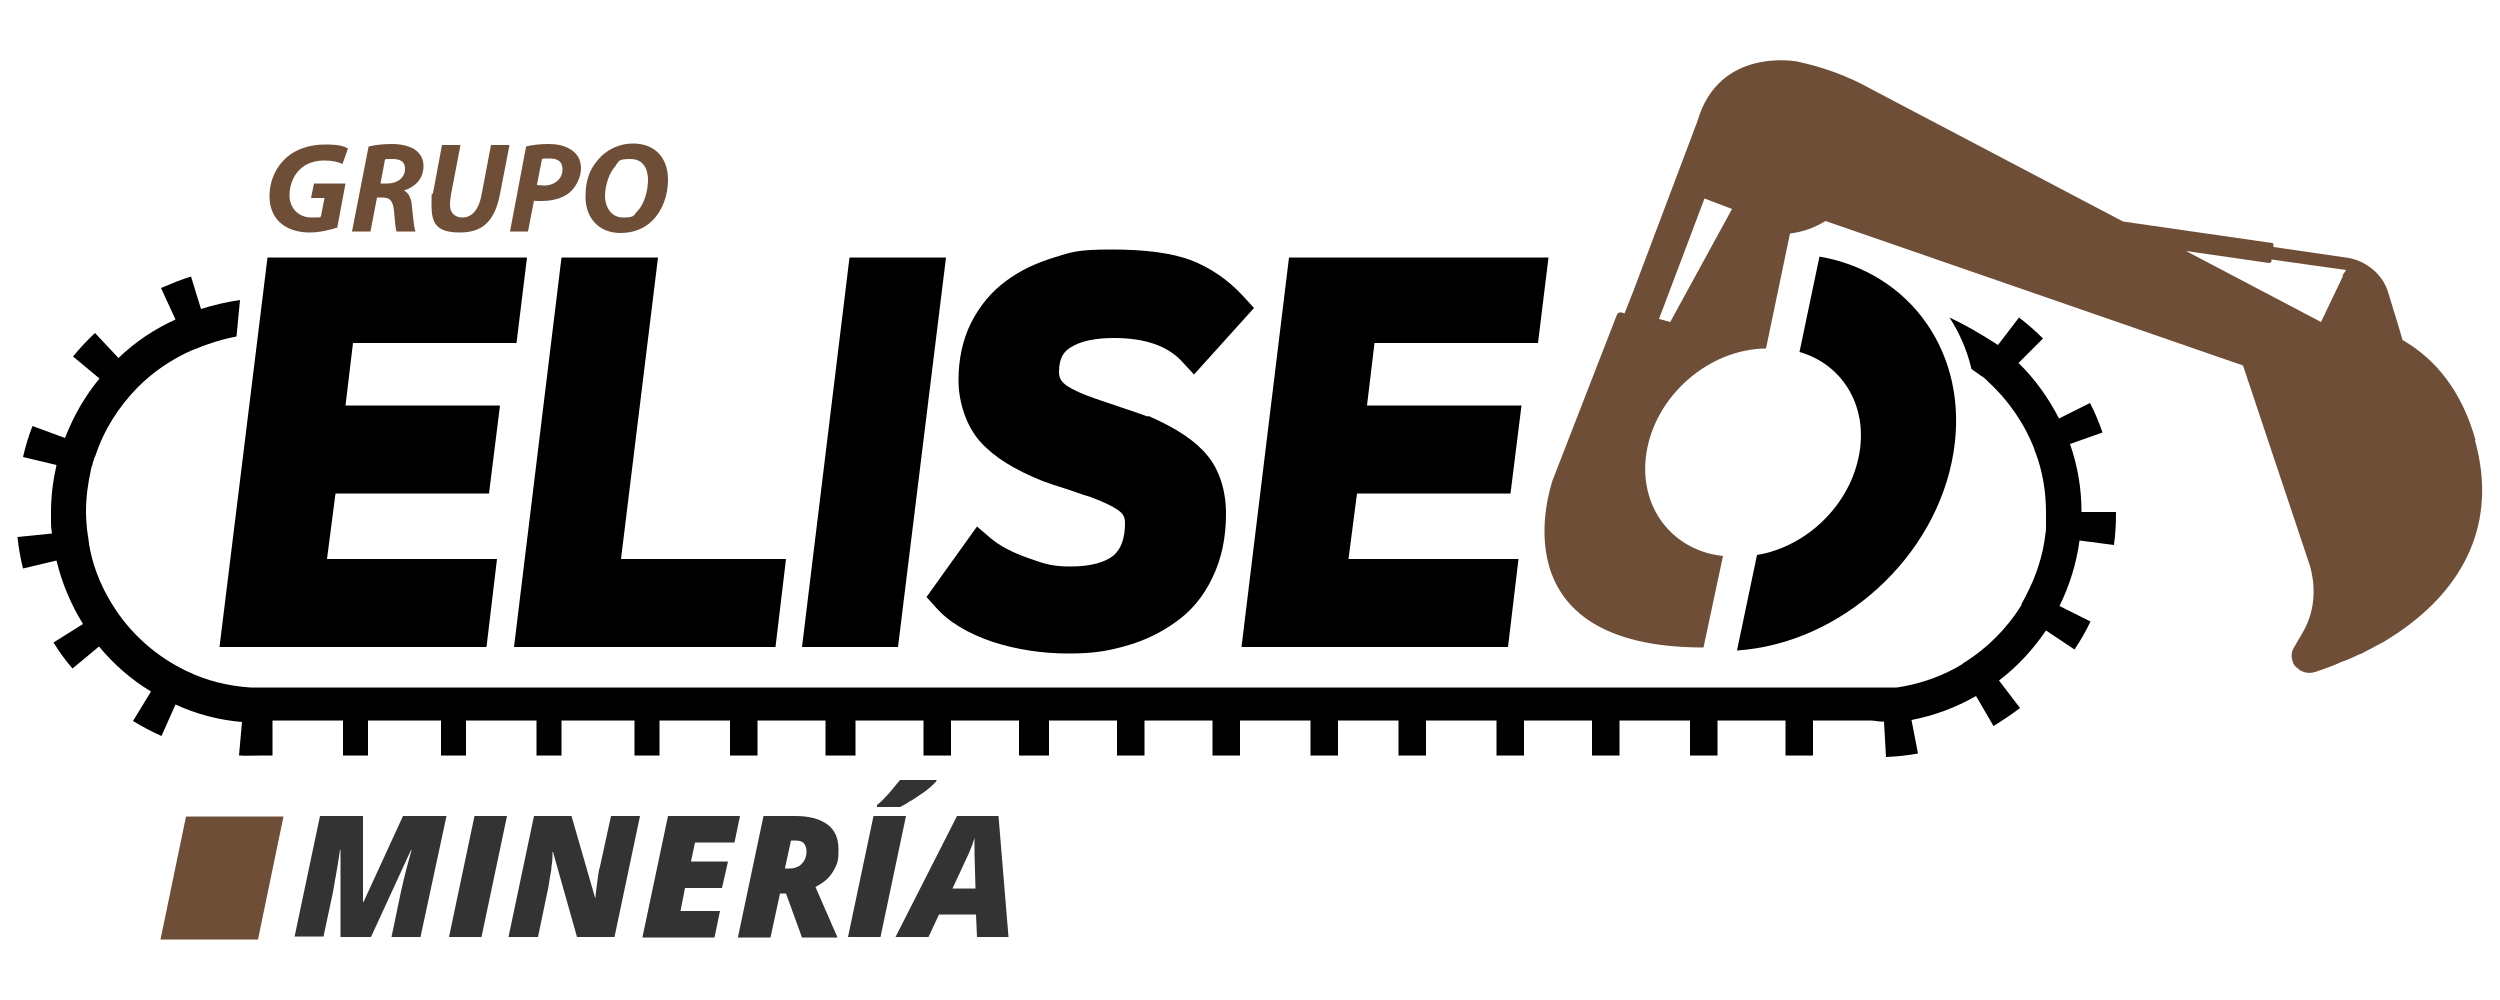
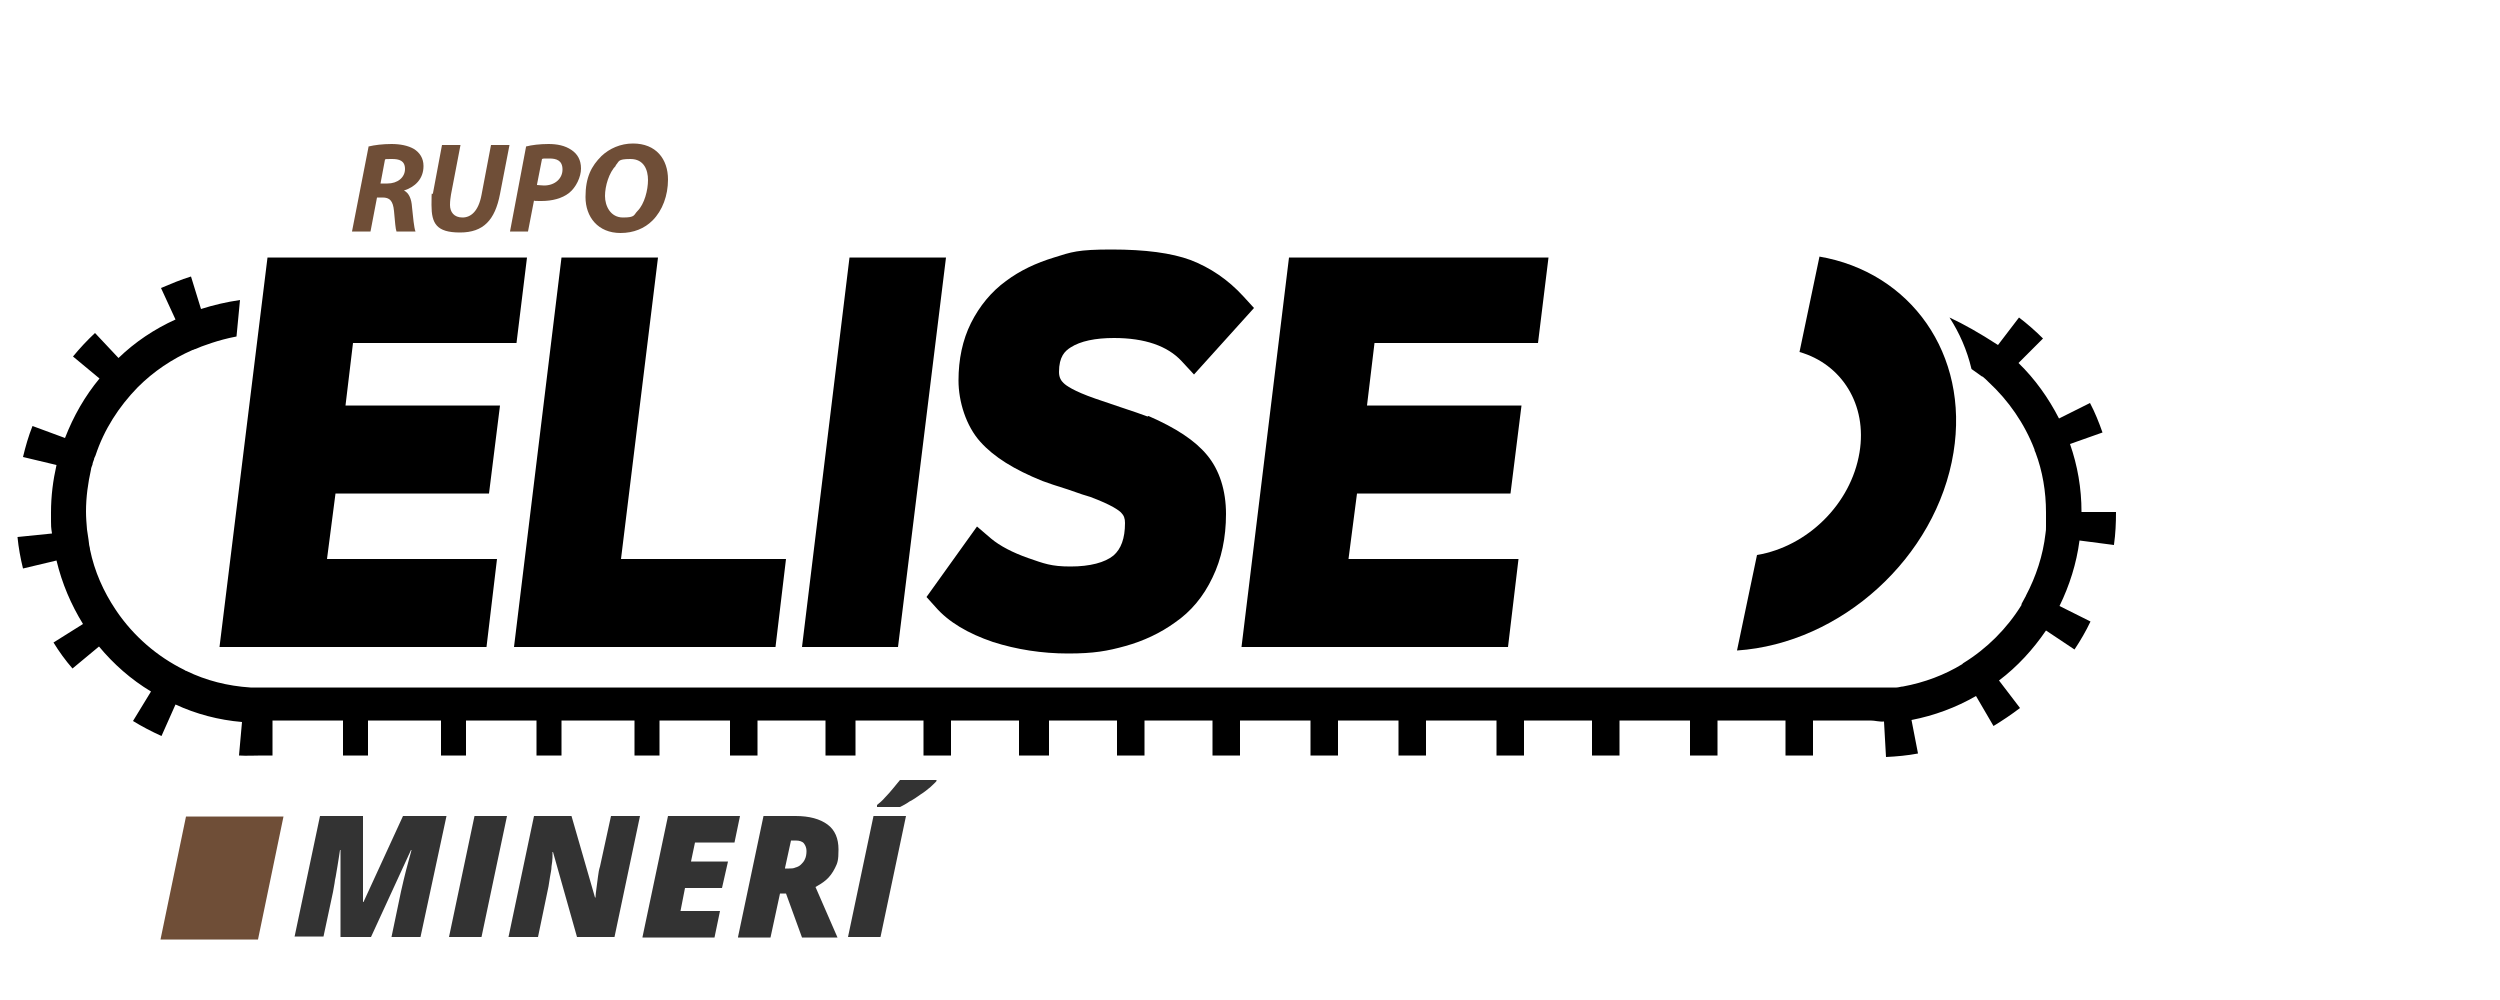
<svg xmlns="http://www.w3.org/2000/svg" id="mineria" viewBox="0 0 500 200">
  <defs>
    <style>      .st0 {        fill: #6f4e37;      }      .st1 {        fill: #333;      }    </style>
  </defs>
  <g>
    <polygon points="103.3 68.6 105.4 51.5 53.5 51.5 43.9 129.4 97.3 129.4 99.4 111.8 65.4 111.8 67.1 98.7 97.8 98.7 100 81.1 69.1 81.1 70.6 68.6 103.3 68.6" />
    <polygon points="131.6 51.5 112.3 51.5 102.8 129.4 155.1 129.4 157.2 111.8 124.2 111.8 131.6 51.5" />
    <polygon points="169.9 51.5 160.4 129.4 179.6 129.4 189.2 51.5 169.9 51.5" />
    <path d="M229.5,83.3c-1.1-.4-3-1.1-5.5-1.9-2.4-.8-4.1-1.4-5-1.7-4.3-1.5-5.8-2.6-6.3-3.1-.4-.4-.9-1-.9-2.2,0-3.1,1.2-4.2,2.3-4.9,2-1.3,5-1.9,8.7-1.9,6.2,0,10.7,1.6,13.5,4.6l2.5,2.7,12-13.3-2.1-2.3c-3.1-3.4-6.7-5.8-10.6-7.3-3.8-1.4-9-2.1-15.8-2.1s-8,.5-11.5,1.6c-3.6,1.1-6.8,2.6-9.6,4.7-2.9,2.1-5.3,5-7,8.4-1.7,3.4-2.5,7.3-2.5,11.5s1.5,9.1,4.4,12.3c2.7,3,6.7,5.5,12.4,7.8,1.1.4,2.8,1,5.1,1.7,2.2.8,3.8,1.3,4.5,1.5,4.3,1.6,5.7,2.7,6.1,3.1.6.6.8,1.2.8,2.1,0,3.1-.8,5.2-2.3,6.5-1.7,1.4-4.7,2.2-8.6,2.2s-5.3-.6-8.5-1.7c-3.1-1.1-5.6-2.4-7.4-3.9l-2.8-2.4-10.1,14.1,1.8,2c2.6,3,6.5,5.3,11.5,7,4.7,1.5,9.8,2.3,15,2.3s7.9-.5,11.5-1.5c3.6-1,7-2.6,9.9-4.7,3.2-2.2,5.7-5.2,7.5-9,1.8-3.7,2.7-8,2.7-12.7s-1.3-8.8-3.8-11.8c-2.4-2.9-6.2-5.4-11.7-7.8" />
    <polygon points="307.6 68.6 309.7 51.5 257.8 51.5 248.3 129.4 301.6 129.4 303.7 111.8 269.7 111.8 271.4 98.7 302.1 98.7 304.3 81.1 273.4 81.1 274.9 68.6 307.6 68.6" />
-     <path class="st0" d="M67.5,45.5c-1.3.4-3.4,1-5.6,1s-4.3-.6-5.8-1.9c-1.4-1.2-2.2-3.1-2.2-5.3,0-3.2,1.3-6,3.5-7.9,1.9-1.6,4.6-2.5,7.6-2.5s3.9.4,4.6.8l-1.1,3.1c-.8-.4-2.1-.7-3.7-.7s-3.3.5-4.4,1.4c-1.5,1.2-2.5,3.2-2.5,5.6s1.7,4.4,4.4,4.4,1.5-.1,1.9-.3l.7-3.6h-2.7l.6-2.9h6.3l-1.7,9.1Z" />
    <path class="st0" d="M73.7,29.3c1.2-.3,2.9-.5,4.6-.5s3.3.3,4.5,1c1.1.7,1.9,1.8,1.9,3.4,0,2.6-1.7,4.2-3.9,4.9h0c1,.5,1.5,1.7,1.6,3.3.2,1.9.4,4.2.7,4.9h-3.8c-.2-.5-.3-1.9-.5-4.1-.2-2.1-.9-2.7-2.3-2.7h-1.1l-1.3,6.8h-3.7l3.3-16.9ZM76,36.7h1.5c2,0,3.5-1.2,3.5-2.9s-1.2-2-2.6-2-1.1,0-1.4.1l-.9,4.8Z" />
    <path class="st0" d="M92.1,29l-1.9,9.9c-.1.6-.2,1.3-.2,2.1,0,1.4.8,2.5,2.5,2.5s3.2-1.3,3.8-4.5l1.9-10h3.7l-1.9,9.8c-1,5.2-3.3,7.7-8,7.7s-5.7-1.8-5.7-5.5.1-1.6.3-2.4l1.8-9.6h3.7Z" />
    <path class="st0" d="M105.2,29.3c1.1-.3,2.8-.5,4.5-.5s3.3.3,4.6,1.2c1.2.8,1.9,2,1.9,3.7s-1,3.8-2.4,4.9c-1.4,1.1-3.4,1.6-5.5,1.6s-1.1,0-1.5-.1l-1.2,6.2h-3.6l3.2-16.9ZM107.4,37c.4,0,.8.1,1.4.1,2.2,0,3.7-1.4,3.7-3.2s-1.2-2.2-2.6-2.2-1.2,0-1.5.1l-1,5.1Z" />
    <path class="st0" d="M133.6,35.9c0,3.2-1.1,6.2-3.1,8.2-1.6,1.6-3.8,2.5-6.4,2.5-4.5,0-7-3.2-7-7.2s1.2-6.2,3.2-8.2c1.6-1.5,3.8-2.5,6.3-2.5,4.6,0,7,3.1,7,7.2M123.2,33.1c-1.4,1.4-2.2,4.1-2.2,6.1s1.1,4.3,3.6,4.3,2.1-.5,2.9-1.3c1.4-1.4,2.1-4.2,2.1-6.2s-.8-4.2-3.5-4.2-2.2.5-3,1.3" />
-     <path class="st0" d="M495.1,88c-2.7-9.6-7.8-16.1-14.6-20l-.6-2.1-2.2-7.2c-1-3.7-4.3-6.4-7.9-7.1h0s-15.1-2.2-15.1-2.2v-.3c0-.2,0-.5-.3-.5l-29.8-4.3-50.4-26.5c-4.6-2.6-9.6-4.4-14.8-5.5,0,0-15.6-3-19.9,11.9-.3.8-12.9,34.2-12.9,34.2l-1.7,4.3-.5-.2c-.4-.1-.8,0-1,.4l-12.9,33.2c-.4,1.4-11.4,33.4,30.2,33.4l3.9-18.3c-10.3-1.1-17-10-15.3-20.7,1.8-11.4,12.5-20.7,23.9-20.8l4.8-23c2.6-.3,5-1.2,7.1-2.5l83.5,28.9,13.4,40.1c1.3,4.7.9,9.5-1.7,13.7l-1.5,2.6c-.5.8-.6,1.7-.3,2.7.1.5.4.9.7,1.2.1.1.3.2.4.3.2.2.4.4.7.5,0,0,0,0,0,0,.8.4,1.7.5,2.7.2.1,0,.2,0,.3-.1,1.5-.5,2.9-1,4.3-1.6.4-.2.8-.4,1.2-.5,1.1-.4,2.2-.9,3.2-1.4.2,0,0,0,.6-.2h0s0,0,.1-.1c1.2-.6,2.3-1.2,3.4-1.8.2-.1.4-.2.6-.3,1-.6,1.9-1.2,2.8-1.8.1,0,.2-.1.3-.2h0c12.9-8.8,19.8-21.8,15.2-38.3M334.1,64.4l-2.3-.6,9.1-24.1,5.5,2.1-12.3,22.5ZM468.6,55.2l-4.4,9.2-27-14.2,16.6,2.4c.2,0,.5-.1.5-.4v-.3s14.9,2.1,14.9,2.1c-.2.4-.5.7-.7,1.1" />
    <path d="M363.9,51.3l-4,19.1c8.4,2.4,13.6,10.5,12,20.1-1.7,10.3-10.4,18.8-20.5,20.5l-4,19.1c20.8-1.4,39.9-18.6,43.3-39.6,3.2-19.7-8.6-36.1-26.9-39.2" />
    <path d="M422.8,108.9c.3-2.1.4-4.3.4-6.5h-6.9c0-4.8-.8-9.3-2.3-13.6l6.5-2.3c-.7-2-1.5-4-2.5-5.9l-6.2,3.1c-2.1-4.1-4.8-7.9-8.1-11.1l4.9-4.9c-1.5-1.5-3.1-2.9-4.8-4.2l-4.2,5.5c-3.7-2.4-6.9-4.2-9.7-5.5,2,3.1,3.5,6.5,4.4,10.3.7.5,1.4,1,2.1,1.5,0,0,0,0,.1,0,.4.3.8.7,1.2,1.1,0,0,0,0,0,0,4,3.7,7.2,8.3,9.2,13.5,0,.2.1.4.2.6,1.4,3.7,2.1,7.8,2.1,12s0,1.4,0,2.1c0,.2,0,.5,0,.7,0,.5,0,.9-.1,1.4-.5,4.4-1.9,8.6-3.9,12.4,0,.1-.1.2-.2.4-.2.4-.5.9-.7,1.3,0,0,0,.1,0,.2-2.9,4.7-6.9,8.7-11.6,11.6,0,0-.2.1-.2.2-3.6,2.2-7.6,3.7-11.9,4.5-.4,0-.9.2-1.3.2-.2,0-.5,0-.7,0-.5,0-1,0-1.5,0-.9,0-1.8,0-2.7,0H52.3c-.6,0-1.2,0-1.7,0-.2,0-.3,0-.5,0-4.6-.3-8.9-1.4-12.8-3.3-.1,0-.3-.1-.4-.2-5.5-2.7-10.2-6.8-13.6-11.8,0,0-.1-.2-.2-.3-2.4-3.6-4.2-7.6-5.1-12,0-.4-.2-.8-.2-1.2,0-.3-.1-.5-.1-.8-.1-.7-.2-1.3-.3-2-.1-1.2-.2-2.4-.2-3.6,0-2.9.4-5.7,1-8.4,0-.3.2-.7.3-1,0-.3.2-.7.3-1,0-.3.2-.5.3-.8,1.7-5.2,4.7-9.8,8.4-13.6,0,0,0,0,.1-.1,3.1-3.1,6.8-5.6,10.9-7.4.2,0,.4-.2.6-.2.4-.2.8-.3,1.2-.5.1,0,3.2-1.3,7-2l.7-7.3c-2.7.4-5.3,1-7.8,1.8l-2-6.5c-2,.6-4.1,1.5-6,2.3l2.9,6.3c-4.2,1.9-8.1,4.5-11.4,7.7l-4.7-5c-1.6,1.5-3,3-4.4,4.7l5.3,4.4c-2.9,3.5-5.2,7.5-6.9,11.9l-6.5-2.4c-.8,2-1.4,4.1-1.9,6.2l6.7,1.6c-.7,3.1-1.1,6.2-1.1,9.5s0,2.8.2,4.2l-6.9.7c.2,2.1.6,4.3,1.1,6.3l6.7-1.6c1.1,4.6,2.9,8.8,5.3,12.7l-5.9,3.7c1.1,1.8,2.4,3.6,3.8,5.2l5.3-4.4c2.9,3.5,6.4,6.6,10.4,9l-3.6,5.9c1.8,1.1,3.7,2.1,5.7,3l2.8-6.3c4.1,1.9,8.6,3.1,13.3,3.5l-.6,6.7c1.5.1,3.1,0,4.6,0h2.1v-7h14.1v7h5v-7h14.6v7h5v-7h14.1v7h5v-7h14.6v7h5v-7h14.1v7h5.5v-7h13.6v7h6v-7h13.6v7h5.5v-7h13.6v7h6v-7h13.6v7h5.5v-7h13.6v7h5.5v-7h14.1v7h5.5v-7h12.1v7h5.5v-7h14.1v7h5.5v-7h13.6v7h5.5v-7h14.1v7h5.5v-7h13.6v7h5.5v-7h11.5c.9,0,1.8.3,2.7.2l.4,7.1c2.1-.1,4.3-.3,6.4-.7l-1.3-6.7c4.6-.9,8.9-2.5,12.9-4.8l3.5,6c1.8-1.1,3.6-2.3,5.3-3.6l-4.2-5.5c3.7-2.8,6.8-6.2,9.4-10l5.7,3.8c1.2-1.8,2.3-3.7,3.2-5.6l-6.2-3.1c2-4.1,3.4-8.5,4-13.1l6.9.9Z" />
  </g>
  <g>
    <path class="st1" d="M58.9,187.4l5.1-24.2h8.6v17.2h.1l7.9-17.2h8.7l-5.2,24.2h-5.8l1.9-9.1c.4-1.7.7-3.1,1-4.2.3-1.1.5-1.9.7-2.6.2-.6.3-1.2.4-1.5h-.1l-8,17.4h-6.1v-17.4h-.1c-.2,1.1-.3,2.2-.5,3.2-.2,1-.3,2-.5,2.8-.1.9-.3,1.7-.4,2.4l-1.9,8.9h-5.8Z" />
    <path class="st1" d="M89.8,187.4l5.1-24.2h6.5l-5.1,24.2h-6.5Z" />
    <path class="st1" d="M101.7,187.4l5.1-24.2h7.5l4.7,16.3h.1c0-.5.1-1.1.2-1.9.1-.8.2-1.5.3-2.3.1-.8.2-1.4.4-2l2.2-10.1h5.8l-5.1,24.2h-7.5l-4.8-17h-.1c0,.2,0,.6,0,1.1,0,.5-.1,1.1-.2,1.8,0,.7-.2,1.4-.3,2.1-.1.7-.2,1.3-.3,1.9l-2.1,10.1h-5.8Z" />
    <path class="st1" d="M128.5,187.4l5.1-24.2h14.4l-1.1,5.3h-7.9l-.8,3.8h7.4l-1.2,5.3h-7.4l-.9,4.6h7.9l-1.1,5.3h-14.4Z" />
    <path class="st1" d="M147.6,187.4l5.1-24.2h6.4c2.8,0,4.9.6,6.4,1.7,1.5,1.1,2.2,2.8,2.2,5s-.2,2.7-.7,3.7c-.5,1-1.1,1.8-1.8,2.4-.7.6-1.4,1-2.1,1.4l4.4,10.1h-7.1l-3.2-8.8h-1.2l-1.9,8.8h-6.5ZM157,173.7h.8c.4,0,.9,0,1.3-.2.4-.1.8-.3,1.1-.6.3-.3.6-.6.8-1.1.2-.4.3-1,.3-1.6s-.2-1.1-.5-1.5c-.3-.4-.9-.6-1.7-.6h-.9l-1.2,5.5Z" />
    <path class="st1" d="M169.6,187.4l5.1-24.2h6.5l-5.1,24.2h-6.5ZM175.4,161.4v-.4c.5-.4,1.1-.9,1.6-1.5.6-.6,1.1-1.2,1.6-1.8.5-.6,1-1.2,1.4-1.7h7.3v.2c-.2.3-.7.7-1.2,1.2-.6.5-1.2,1-2,1.5-.7.5-1.4,1-2.2,1.4-.7.5-1.3.8-1.9,1.1h-4.7Z" />
-     <path class="st1" d="M179.1,187.4l12.3-24.2h8.3l2,24.2h-6.3l-.2-4.5h-7.4l-2.1,4.5h-6.7ZM190.2,177.7h4.9l-.2-7c0-.5,0-1.1,0-1.6,0-.5,0-1,0-1.5h0c-.2.5-.3,1-.5,1.5-.2.5-.4,1-.6,1.5l-3.3,7.1Z" />
  </g>
  <polygon class="st0" points="51.6 187.9 32.1 187.9 37.2 163.3 56.7 163.3 51.6 187.9" />
</svg>